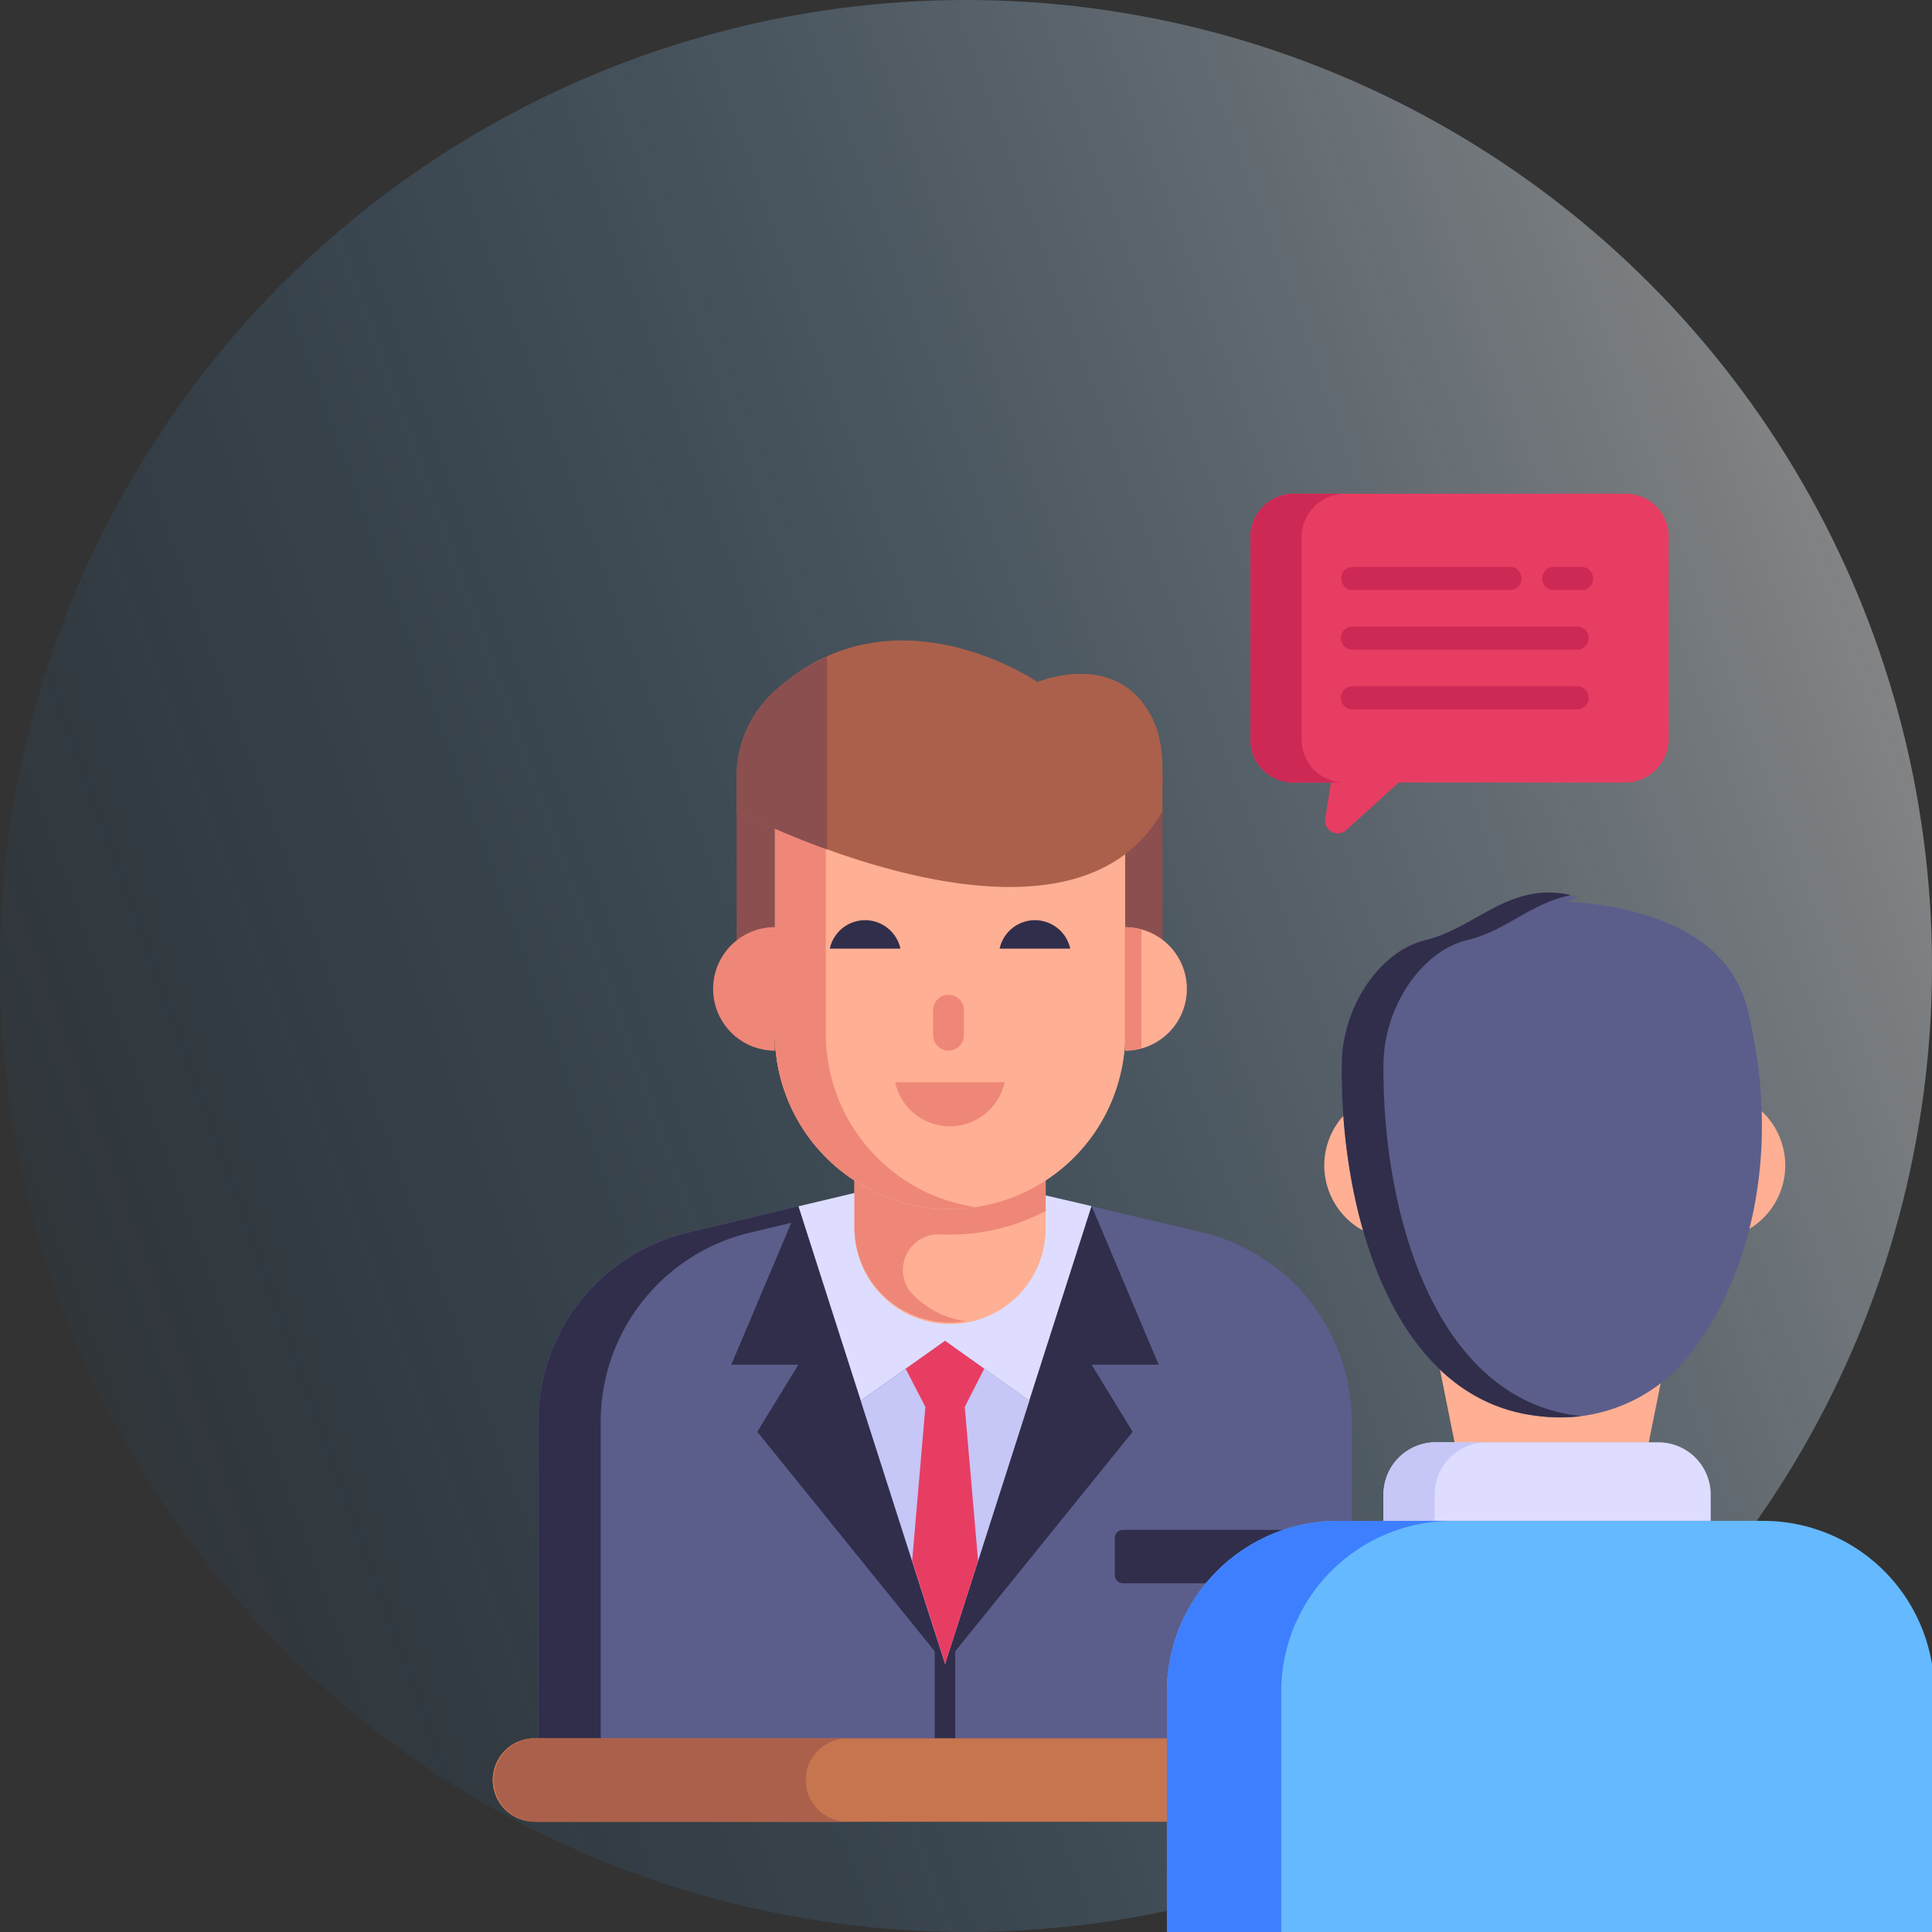
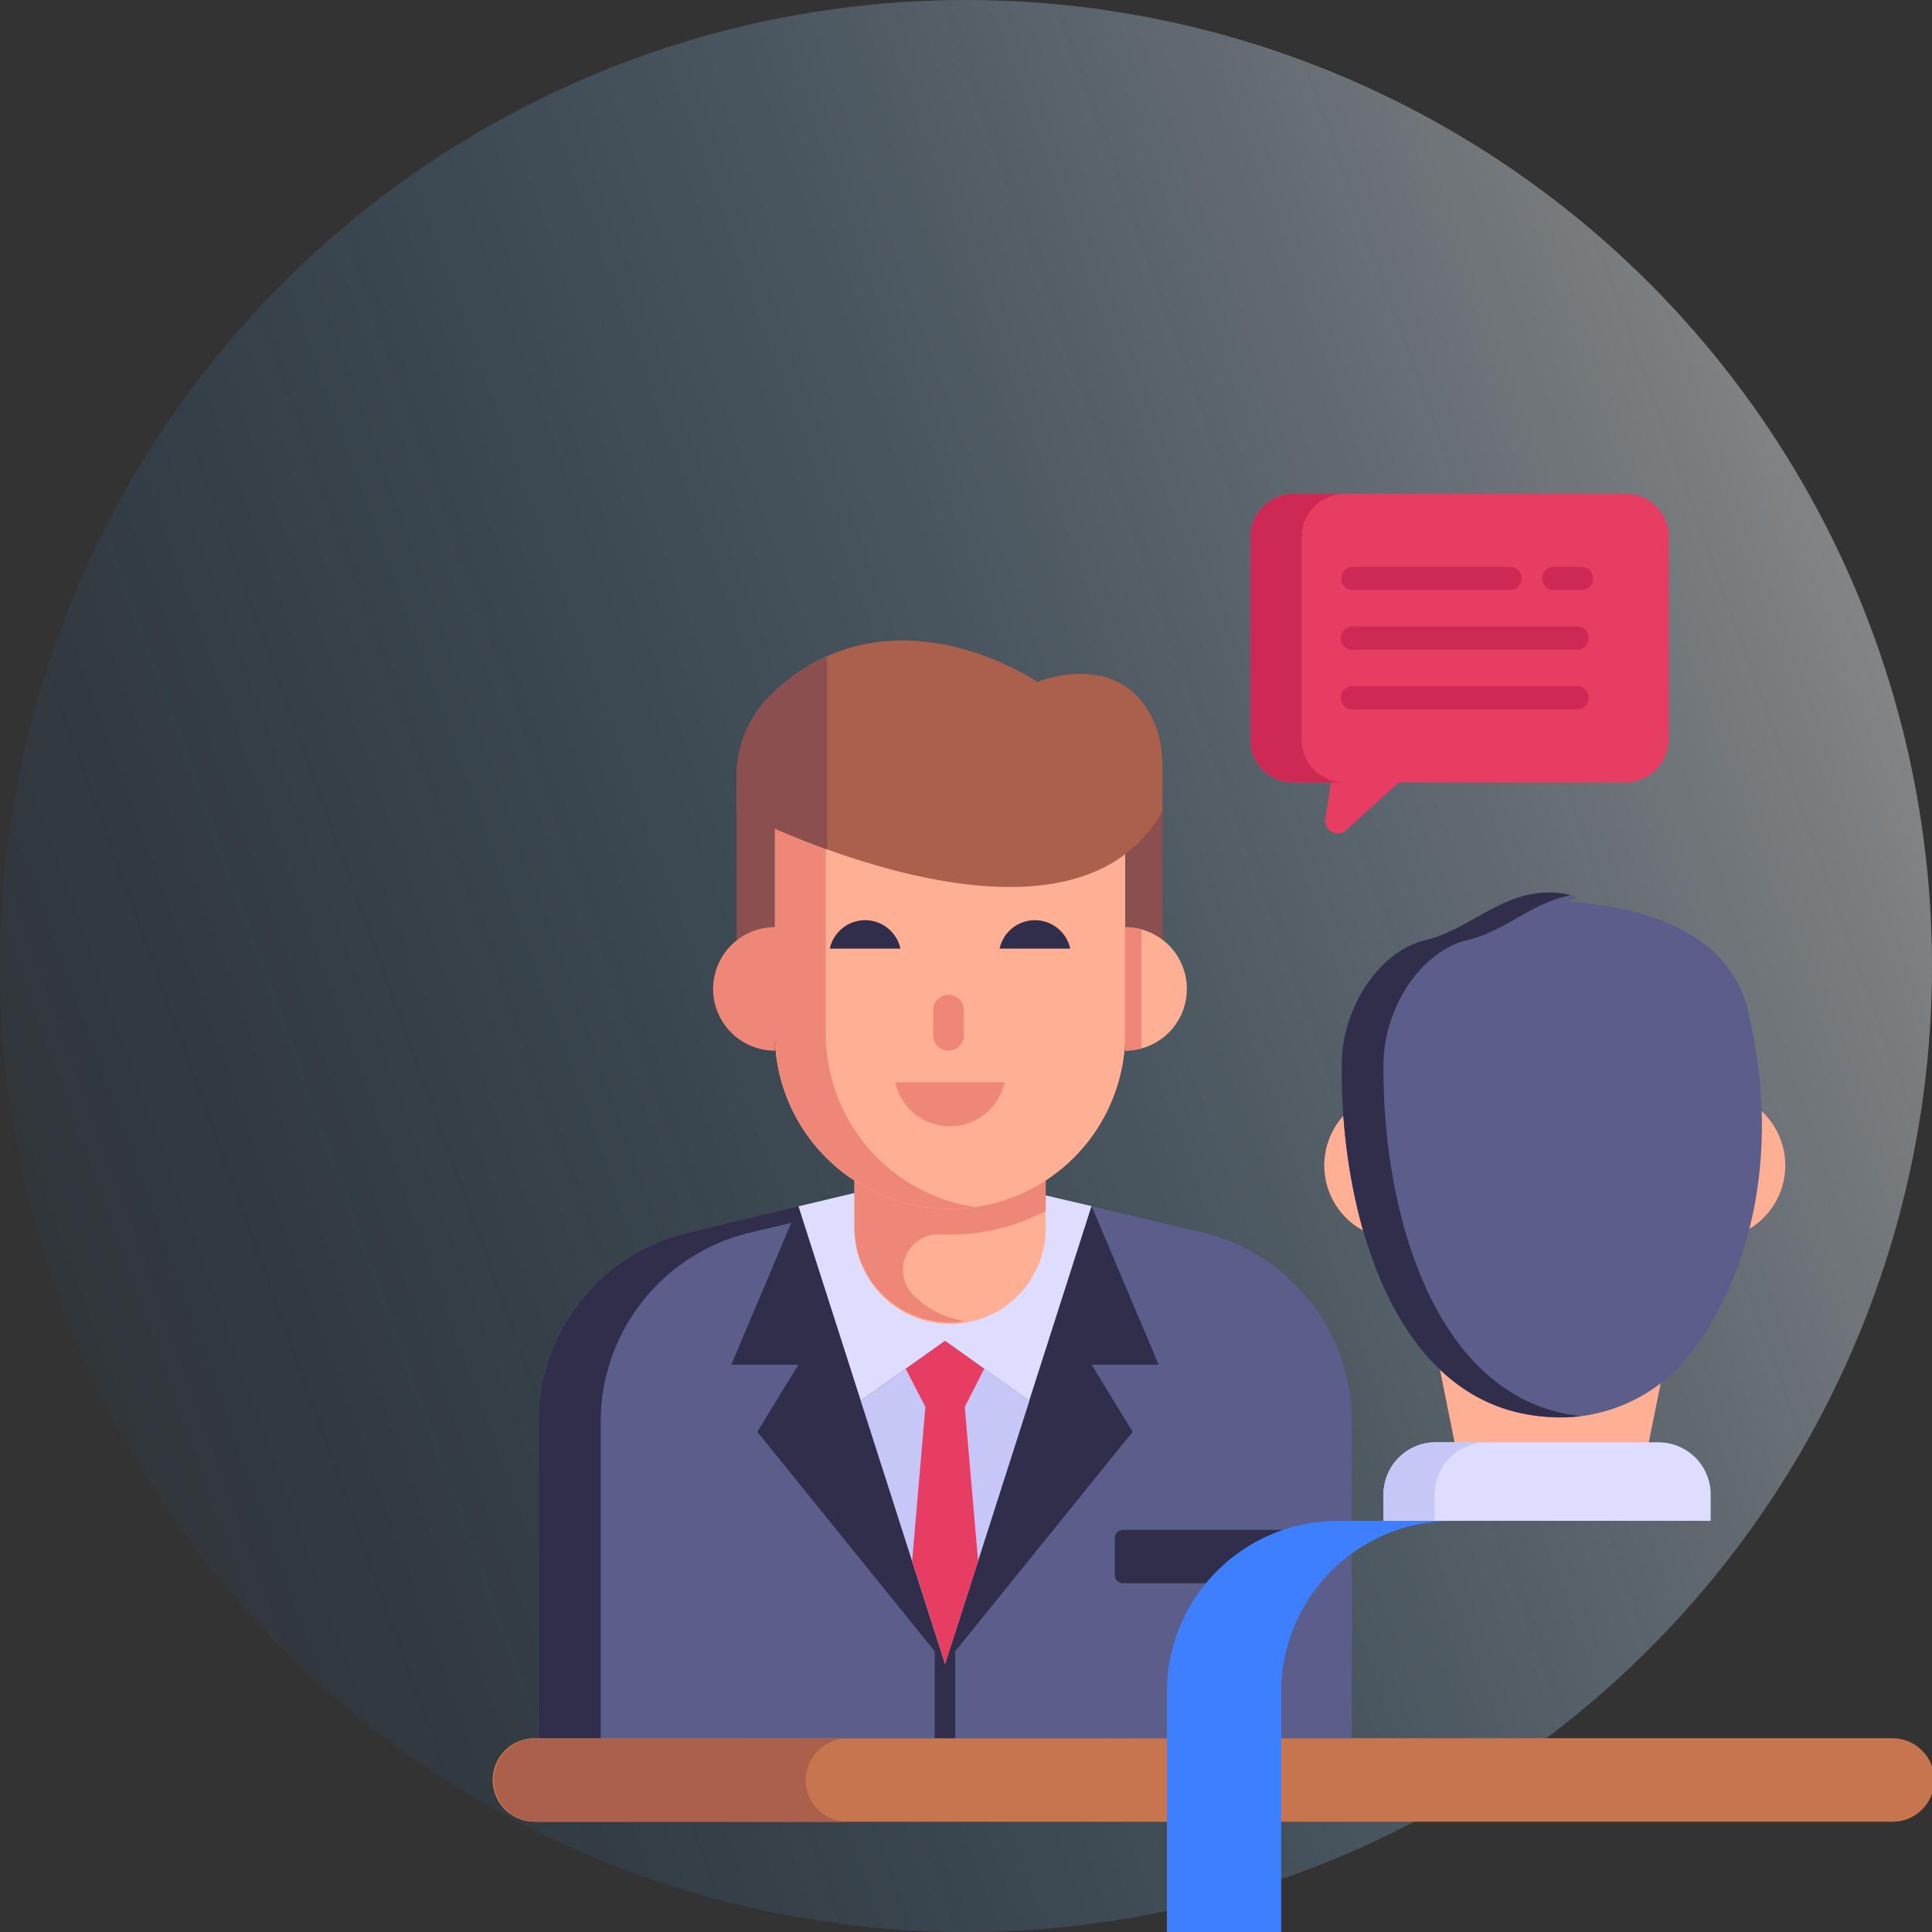
<svg xmlns="http://www.w3.org/2000/svg" width="90" height="90" viewBox="0 0 90 90">
  <rect x="0" y="0" width="90" height="90" fill="#333333" stroke="none" />
  <defs>
    <clipPath id="clip-path">
      <rect id="Rectangle_4626" data-name="Rectangle 4626" width="90" height="90" />
    </clipPath>
    <linearGradient id="linear-gradient" x1="0.974" y1="0.238" x2="-0.052" y2="0.609" gradientUnits="objectBoundingBox">
      <stop offset="0" stop-color="#fff" />
      <stop offset="1" stop-color="#006bc0" stop-opacity="0.071" />
    </linearGradient>
  </defs>
  <g id="ecma-script-consulting" clip-path="url(#clip-path)">
    <g id="_1" data-name="1">
      <g id="Group_7613" data-name="Group 7613">
        <circle id="Ellipse_376" data-name="Ellipse 376" cx="45" cy="45" r="45" opacity="0.42" fill="url(#linear-gradient)" />
      </g>
    </g>
    <g id="_x35_4" transform="translate(20.5 20.48)">
      <g id="Group_71013" data-name="Group 71013" transform="translate(2.501 2.52)">
        <g id="Group_70996" data-name="Group 70996" transform="translate(0 6.835)">
          <g id="Group_70940" data-name="Group 70940" transform="translate(0 51.146)">
            <g id="Group_70939" data-name="Group 70939">
              <path id="Path_53128" data-name="Path 53128" d="M69.6,45.933a1.934,1.934,0,0,1-1.939,1.939H4.439a1.939,1.939,0,1,1,0-3.877H67.664A1.941,1.941,0,0,1,69.6,45.933Z" transform="translate(-2.501 -43.995)" fill="#c7754f" />
            </g>
          </g>
          <g id="Group_70942" data-name="Group 70942" transform="translate(0 51.151)">
            <g id="Group_70941" data-name="Group 70941">
              <path id="Path_53129" data-name="Path 53129" d="M18.969,47.87H4.444a1.936,1.936,0,1,1,0-3.872H18.969a1.936,1.936,0,0,0,0,3.872Z" transform="translate(-2.501 -43.998)" fill="#ab604b" />
            </g>
          </g>
          <g id="Group_70995" data-name="Group 70995" transform="translate(2.068)">
            <g id="Group_70994" data-name="Group 70994">
              <g id="Group_70983" data-name="Group 70983">
                <g id="Group_70944" data-name="Group 70944" transform="translate(0 24.734)">
                  <g id="Group_70943" data-name="Group 70943">
                    <path id="Path_53130" data-name="Path 53130" d="M41.882,36.755V51.514H3.98V36.755a9.058,9.058,0,0,1,6.971-8.807l5.148-1.22,6.837-1.623,4.51,1.074,7.486,1.768A9.063,9.063,0,0,1,41.882,36.755Z" transform="translate(-3.98 -25.101)" fill="#5b5e8b" />
                  </g>
                </g>
                <g id="Group_70946" data-name="Group 70946" transform="translate(18.473 44.659)">
                  <g id="Group_70945" data-name="Group 70945">
                    <path id="Path_53131" data-name="Path 53131" d="M17.194,39.354h.955v6.488h-.955Z" transform="translate(-17.194 -39.354)" fill="#312e4b" />
                  </g>
                </g>
                <g id="Group_70948" data-name="Group 70948" transform="translate(0.004 24.737)">
                  <g id="Group_70947" data-name="Group 70947">
                    <path id="Path_53132" data-name="Path 53132" d="M24.4,25.449l-5.385,1.272-5.146,1.227a9.06,9.06,0,0,0-6.976,8.8V51.512H3.983V36.754a9.062,9.062,0,0,1,6.964-8.8l5.146-1.227,6.839-1.613,1.466.341Z" transform="translate(-3.983 -25.104)" fill="#312e4b" />
                  </g>
                </g>
                <g id="Group_70950" data-name="Group 70950" transform="translate(12.119 24.75)">
                  <g id="Group_70949" data-name="Group 70949">
                    <path id="Path_53133" data-name="Path 53133" d="M26.312,26.713l-2.9,9.064-3.928-2.786-3.928,2.786-2.909-9.053,6.781-1.611h.123L24,26.176Z" transform="translate(-12.649 -25.113)" fill="#deddff" />
                  </g>
                </g>
                <g id="Group_70982" data-name="Group 70982" transform="translate(8.142)">
                  <g id="Group_70952" data-name="Group 70952" transform="translate(6.591 23.751)">
                    <g id="Group_70951" data-name="Group 70951">
                      <path id="Path_53134" data-name="Path 53134" d="M23.426,24.4v3.567a4.454,4.454,0,1,1-8.907,0V24.4Z" transform="translate(-14.518 -24.398)" fill="#ffaf93" />
                    </g>
                  </g>
                  <g id="Group_70954" data-name="Group 70954" transform="translate(6.591 23.567)">
                    <g id="Group_70953" data-name="Group 70953">
                      <path id="Path_53135" data-name="Path 53135" d="M17.212,31.143l.028.028a4.314,4.314,0,0,0,2.445,1.241,4.444,4.444,0,0,1-5.166-4.394v-2.16A8.177,8.177,0,0,0,20.163,27.1,8.144,8.144,0,0,1,15.1,24.267h8.328v3.006a9.478,9.478,0,0,1-4.9,1.094,1.658,1.658,0,0,0-1.314,2.776Z" transform="translate(-14.518 -24.267)" fill="#ee8778" />
                    </g>
                  </g>
                  <g id="Group_70956" data-name="Group 70956" transform="translate(2.884 8.7)">
                    <g id="Group_70955" data-name="Group 70955">
                      <path id="Path_53136" data-name="Path 53136" d="M28.189,13.633v9.622a8.161,8.161,0,0,1-8.161,8.161h0a8.161,8.161,0,0,1-8.161-8.161V13.633Z" transform="translate(-11.867 -13.633)" fill="#ffaf93" />
                    </g>
                  </g>
                  <g id="Group_70958" data-name="Group 70958" transform="translate(2.886 8.697)">
                    <g id="Group_70957" data-name="Group 70957">
                      <path id="Path_53137" data-name="Path 53137" d="M28.185,13.63v9.622a6.948,6.948,0,0,1-.037.763,6.848,6.848,0,0,1-.175,1.057,8.154,8.154,0,0,1-16.1-1.82V13.63Z" transform="translate(-11.869 -13.63)" fill="#ffaf93" />
                    </g>
                  </g>
                  <g id="Group_70960" data-name="Group 70960" transform="translate(1.102 6.321)">
                    <g id="Group_70959" data-name="Group 70959">
                      <path id="Path_53138" data-name="Path 53138" d="M30.437,11.93V22.195H28.7V14.308H12.378v7.887H10.592V11.93Z" transform="translate(-10.592 -11.93)" fill="#8b4f4f" />
                    </g>
                  </g>
                  <g id="Group_70962" data-name="Group 70962" transform="translate(19.194 13.357)">
                    <g id="Group_70961" data-name="Group 70961">
                      <path id="Path_53139" data-name="Path 53139" d="M26.416,19.831a2.873,2.873,0,0,1-2.883,2.883v-5.75a2.87,2.87,0,0,1,2.883,2.867Z" transform="translate(-23.533 -16.963)" fill="#ffaf93" />
                    </g>
                  </g>
                  <g id="Group_70964" data-name="Group 70964" transform="translate(19.194 13.357)">
                    <g id="Group_70963" data-name="Group 70963">
                      <path id="Path_53140" data-name="Path 53140" d="M24.3,17.079a2.884,2.884,0,0,0-.769-.116v5.75A2.881,2.881,0,0,0,24.3,22.6Z" transform="translate(-23.533 -16.963)" fill="#ee8778" />
                    </g>
                  </g>
                  <g id="Group_70966" data-name="Group 70966" transform="translate(0 7.855)">
                    <g id="Group_70965" data-name="Group 70965">
                      <path id="Path_53141" data-name="Path 53141" d="M15.062,13.028V23.491a8.17,8.17,0,0,0,6.977,8.08,8.167,8.167,0,0,1-9.349-8.08v.791a2.877,2.877,0,1,1,0-5.754v-5.5h2.372Z" transform="translate(-9.804 -13.028)" fill="#ee8778" />
                    </g>
                  </g>
                  <g id="Group_70969" data-name="Group 70969" transform="translate(10.259 16.507)">
                    <g id="Group_70968" data-name="Group 70968" transform="translate(0 0)">
                      <g id="Group_70967" data-name="Group 70967">
                        <path id="Path_53142" data-name="Path 53142" d="M18.574,19.933V21.1a.716.716,0,0,1-1.432,0V19.933a.716.716,0,1,1,1.432,0Z" transform="translate(-17.142 -19.217)" fill="#ee8778" />
                      </g>
                    </g>
                  </g>
                  <g id="Group_70971" data-name="Group 70971" transform="translate(8.489 20.579)">
                    <g id="Group_70970" data-name="Group 70970" transform="translate(0 0)">
                      <path id="Path_53143" data-name="Path 53143" d="M15.876,22.129a2.61,2.61,0,0,0,5.1,0Z" transform="translate(-15.876 -22.129)" fill="#ee8778" />
                    </g>
                  </g>
                  <g id="Group_70973" data-name="Group 70973" transform="translate(5.444 13.03)">
                    <g id="Group_70972" data-name="Group 70972">
                      <path id="Path_53144" data-name="Path 53144" d="M16.988,18.055a1.684,1.684,0,0,0-3.29,0Z" transform="translate(-13.698 -16.73)" fill="#312e4b" />
                    </g>
                  </g>
                  <g id="Group_70975" data-name="Group 70975" transform="translate(13.355 13.03)">
                    <g id="Group_70974" data-name="Group 70974">
                      <path id="Path_53145" data-name="Path 53145" d="M22.647,18.055a1.684,1.684,0,0,0-3.29,0Z" transform="translate(-19.357 -16.73)" fill="#312e4b" />
                    </g>
                  </g>
                  <g id="Group_70978" data-name="Group 70978" transform="translate(1.101)">
                    <g id="Group_70977" data-name="Group 70977">
                      <g id="Group_70976" data-name="Group 70976">
                        <path id="Path_53146" data-name="Path 53146" d="M30.437,15.342c-4.442,7.991-19.845,0-19.845,0v-1.5A5.367,5.367,0,0,1,12.2,9.925c5.556-5.3,12.41-.58,12.41-.58s3.561-1.5,5.231,1.461c.833,1.464.524,2.965.591,4.535Z" transform="translate(-10.592 -7.409)" fill="#ab604b" />
                      </g>
                    </g>
                  </g>
                  <g id="Group_70981" data-name="Group 70981" transform="translate(1.102 0.762)">
                    <g id="Group_70980" data-name="Group 70980">
                      <g id="Group_70979" data-name="Group 70979">
                        <path id="Path_53147" data-name="Path 53147" d="M14.805,7.954a9.159,9.159,0,0,0-2.6,1.755,5.367,5.367,0,0,0-1.612,3.92v1.5a38.831,38.831,0,0,0,4.213,1.795V7.954Z" transform="translate(-10.592 -7.954)" fill="#8b4f4f" />
                      </g>
                    </g>
                  </g>
                </g>
              </g>
              <g id="Group_70985" data-name="Group 70985" transform="translate(18.952 26.349)">
                <g id="Group_70984" data-name="Group 70984">
                  <path id="Path_53148" data-name="Path 53148" d="M24.367,26.257l3.124,7.39H24.367l1.912,3.124L17.536,47.588Z" transform="translate(-17.536 -26.257)" fill="#312e4b" />
                </g>
              </g>
              <g id="Group_70987" data-name="Group 70987" transform="translate(8.997 26.349)">
                <g id="Group_70986" data-name="Group 70986">
                  <path id="Path_53149" data-name="Path 53149" d="M13.54,26.257l-3.124,7.39H13.54l-1.912,3.124L20.37,47.588Z" transform="translate(-10.416 -26.257)" fill="#312e4b" />
                </g>
              </g>
              <g id="Group_70989" data-name="Group 70989" transform="translate(15.029 32.627)">
                <g id="Group_70988" data-name="Group 70988">
                  <path id="Path_53150" data-name="Path 53150" d="M22.586,33.534,18.658,45.8,14.73,33.534l3.928-2.786Z" transform="translate(-14.73 -30.748)" fill="#c6c6f7" />
                </g>
              </g>
              <g id="Group_70991" data-name="Group 70991" transform="translate(17.121 32.627)">
                <g id="Group_70990" data-name="Group 70990">
                  <path id="Path_53151" data-name="Path 53151" d="M18.98,33.825,19.6,41l-1.533,4.8L16.529,41l.616-7.173-.918-1.779,1.835-1.3,1.824,1.3Z" transform="translate(-16.227 -30.748)" fill="#e83d62" />
                </g>
              </g>
              <g id="Group_70993" data-name="Group 70993" transform="translate(26.863 41.432)">
                <g id="Group_70992" data-name="Group 70992">
                  <path id="Path_53152" data-name="Path 53152" d="M31.819,37.432v1.715a.381.381,0,0,1-.375.386H23.571a.381.381,0,0,1-.375-.386V37.432a.381.381,0,0,1,.375-.386h7.873A.381.381,0,0,1,31.819,37.432Z" transform="translate(-23.196 -37.046)" fill="#312e4b" />
                </g>
              </g>
            </g>
          </g>
        </g>
        <g id="Group_70999" data-name="Group 70999" transform="translate(35.246)">
          <g id="Group_70998" data-name="Group 70998">
            <g id="Group_70997" data-name="Group 70997">
              <path id="Path_53153" data-name="Path 53153" d="M47.2,4.508v9.436a2.032,2.032,0,0,1-2.027,2.027H34.628l-2.454,2.221a.587.587,0,0,1-.97-.533l.262-1.688H29.7a1.993,1.993,0,0,1-1.988-2V4.547A2.032,2.032,0,0,1,29.74,2.52H45.209A1.991,1.991,0,0,1,47.2,4.508Z" transform="translate(-27.713 -2.52)" fill="#e83d62" />
            </g>
          </g>
        </g>
        <g id="Group_71002" data-name="Group 71002" transform="translate(35.245 0.002)">
          <g id="Group_71001" data-name="Group 71001">
            <g id="Group_71000" data-name="Group 71000">
              <path id="Path_53154" data-name="Path 53154" d="M32.088,15.97H29.7a2,2,0,0,1-1.985-2V4.548a2.029,2.029,0,0,1,2.027-2.027H32.13A2.029,2.029,0,0,0,30.1,4.548v9.422a2,2,0,0,0,1.985,2Z" transform="translate(-27.712 -2.521)" fill="#ce2955" />
            </g>
          </g>
        </g>
        <g id="Group_71012" data-name="Group 71012" transform="translate(39.479 3.409)">
          <g id="Group_71011" data-name="Group 71011">
            <g id="Group_71004" data-name="Group 71004" transform="translate(9.343)">
              <g id="Group_71003" data-name="Group 71003">
                <path id="Path_53155" data-name="Path 53155" d="M39.815,5.5a.541.541,0,0,1-.554.537h-1.3a.542.542,0,0,1,0-1.083h1.3A.543.543,0,0,1,39.815,5.5Z" transform="translate(-37.424 -4.958)" fill="#ce2955" />
              </g>
            </g>
            <g id="Group_71006" data-name="Group 71006" transform="translate(0 5.552)">
              <g id="Group_71005" data-name="Group 71005">
                <path id="Path_53156" data-name="Path 53156" d="M42.266,9.475a.532.532,0,0,1-.537.538H31.286a.542.542,0,1,1,0-1.083H41.728A.534.534,0,0,1,42.266,9.475Z" transform="translate(-30.74 -8.929)" fill="#ce2955" />
              </g>
            </g>
            <g id="Group_71008" data-name="Group 71008">
              <g id="Group_71007" data-name="Group 71007">
                <path id="Path_53157" data-name="Path 53157" d="M30.74,5.5a.539.539,0,0,1,.537-.546h7.346a.542.542,0,0,1,0,1.083H31.278A.538.538,0,0,1,30.74,5.5Z" transform="translate(-30.74 -4.958)" fill="#ce2955" />
              </g>
            </g>
            <g id="Group_71010" data-name="Group 71010" transform="translate(0 2.776)">
              <g id="Group_71009" data-name="Group 71009">
                <path id="Path_53158" data-name="Path 53158" d="M42.266,7.489a.532.532,0,0,1-.537.537H31.286a.542.542,0,1,1,0-1.083H41.728A.534.534,0,0,1,42.266,7.489Z" transform="translate(-30.74 -6.944)" fill="#ce2955" />
              </g>
            </g>
          </g>
        </g>
      </g>
      <g id="Group_71015" data-name="Group 71015" transform="translate(2.501 60.501)">
        <g id="Group_71014" data-name="Group 71014">
          <path id="Path_53159" data-name="Path 53159" d="M69.6,45.933a1.934,1.934,0,0,1-1.939,1.939H4.439a1.939,1.939,0,1,1,0-3.877H67.664A1.941,1.941,0,0,1,69.6,45.933Z" transform="translate(-2.501 -43.995)" fill="#c7754f" />
        </g>
      </g>
      <g id="Group_71017" data-name="Group 71017" transform="translate(2.501 60.506)">
        <g id="Group_71016" data-name="Group 71016">
          <path id="Path_53160" data-name="Path 53160" d="M18.969,47.87H4.444a1.936,1.936,0,1,1,0-3.872H18.969a1.936,1.936,0,0,0,0,3.872Z" transform="translate(-2.501 -43.998)" fill="#ab604b" />
        </g>
      </g>
      <g id="Group_71037" data-name="Group 71037" transform="translate(33.859 21.098)">
        <g id="Group_71022" data-name="Group 71022" transform="translate(7.331 9.261)">
          <g id="Group_71019" data-name="Group 71019">
            <g id="Group_71018" data-name="Group 71018">
              <path id="Path_53161" data-name="Path 53161" d="M37.075,25.883a3.45,3.45,0,1,1-3.45-3.45A3.45,3.45,0,0,1,37.075,25.883Z" transform="translate(-30.175 -22.433)" fill="#ffaf93" />
            </g>
          </g>
          <g id="Group_71021" data-name="Group 71021" transform="translate(14.575)">
            <g id="Group_71020" data-name="Group 71020">
              <path id="Path_53162" data-name="Path 53162" d="M47.5,25.883a3.45,3.45,0,1,1-3.45-3.45A3.45,3.45,0,0,1,47.5,25.883Z" transform="translate(-40.601 -22.433)" fill="#ffaf93" />
            </g>
          </g>
        </g>
        <g id="Group_71024" data-name="Group 71024" transform="translate(12.666 21.959)">
          <g id="Group_71023" data-name="Group 71023">
            <path id="Path_53163" data-name="Path 53163" d="M33.992,31.516l1,4.971h8.517l1-4.971Z" transform="translate(-33.992 -31.516)" fill="#ffaf93" />
          </g>
        </g>
        <g id="Group_71026" data-name="Group 71026" transform="translate(0 29.27)">
          <g id="Group_71025" data-name="Group 71025">
-             <path id="Path_53164" data-name="Path 53164" d="M60.675,44.722V55.946H24.931V44.722a7.974,7.974,0,0,1,7.976-7.976h19.8a7.967,7.967,0,0,1,7.969,7.976Z" transform="translate(-24.931 -36.746)" fill="#65b9ff" />
-           </g>
+             </g>
        </g>
        <g id="Group_71028" data-name="Group 71028" transform="translate(0 29.27)">
          <g id="Group_71027" data-name="Group 71027">
            <path id="Path_53165" data-name="Path 53165" d="M38.229,36.746a7.97,7.97,0,0,0-7.974,7.974V55.947H24.931V44.719A7.97,7.97,0,0,1,32.9,36.746Z" transform="translate(-24.931 -36.746)" fill="#3e7fff" />
          </g>
        </g>
        <g id="Group_71030" data-name="Group 71030" transform="translate(10.089 25.611)">
          <g id="Group_71029" data-name="Group 71029">
            <path id="Path_53166" data-name="Path 53166" d="M47.391,36.564v1.221H32.148V36.564a2.435,2.435,0,0,1,2.435-2.435H44.956a2.435,2.435,0,0,1,2.435,2.435Z" transform="translate(-32.148 -34.129)" fill="#deddff" />
          </g>
        </g>
        <g id="Group_71032" data-name="Group 71032" transform="translate(10.09 25.608)">
          <g id="Group_71031" data-name="Group 71031">
            <path id="Path_53167" data-name="Path 53167" d="M36.963,34.127a2.434,2.434,0,0,0-2.431,2.438v1.223H32.149V36.565a2.434,2.434,0,0,1,2.43-2.438Z" transform="translate(-32.149 -34.127)" fill="#c6c6f7" />
          </g>
        </g>
        <g id="Group_71034" data-name="Group 71034" transform="translate(8.145 0.018)">
          <g id="Group_71033" data-name="Group 71033">
            <path id="Path_53168" data-name="Path 53168" d="M47.289,36.89a7.7,7.7,0,0,1-7.522,3.282c-6.724-.866-9.1-9.637-9.008-16.429.035-2.592,1.734-5.2,3.91-5.721a11.669,11.669,0,0,0,2.866-1.344,5.313,5.313,0,0,1,4.208-.655c-.162.064-.333.132-.5.2,3.708.239,7.577,1.474,8.438,5.095,1.919,8.069-.888,13.565-2.39,15.571Z" transform="translate(-30.757 -15.822)" fill="#5b5e8b" />
          </g>
        </g>
        <g id="Group_71036" data-name="Group 71036" transform="translate(8.143)">
          <g id="Group_71035" data-name="Group 71035">
            <path id="Path_53169" data-name="Path 53169" d="M41.907,40.2a8.935,8.935,0,0,1-2.14-.024c-6.712-.873-9.1-9.613-9.008-16.432.039-2.587,1.733-5.2,3.912-5.723,2.3-.55,3.929-2.75,6.765-2.093-1.934.4-2.992,1.656-4.821,2.093-2.172.525-3.873,3.136-3.912,5.723-.08,6.838,2.316,15.561,9.008,16.432Z" transform="translate(-30.756 -15.809)" fill="#312e4b" />
          </g>
        </g>
      </g>
    </g>
  </g>
</svg>